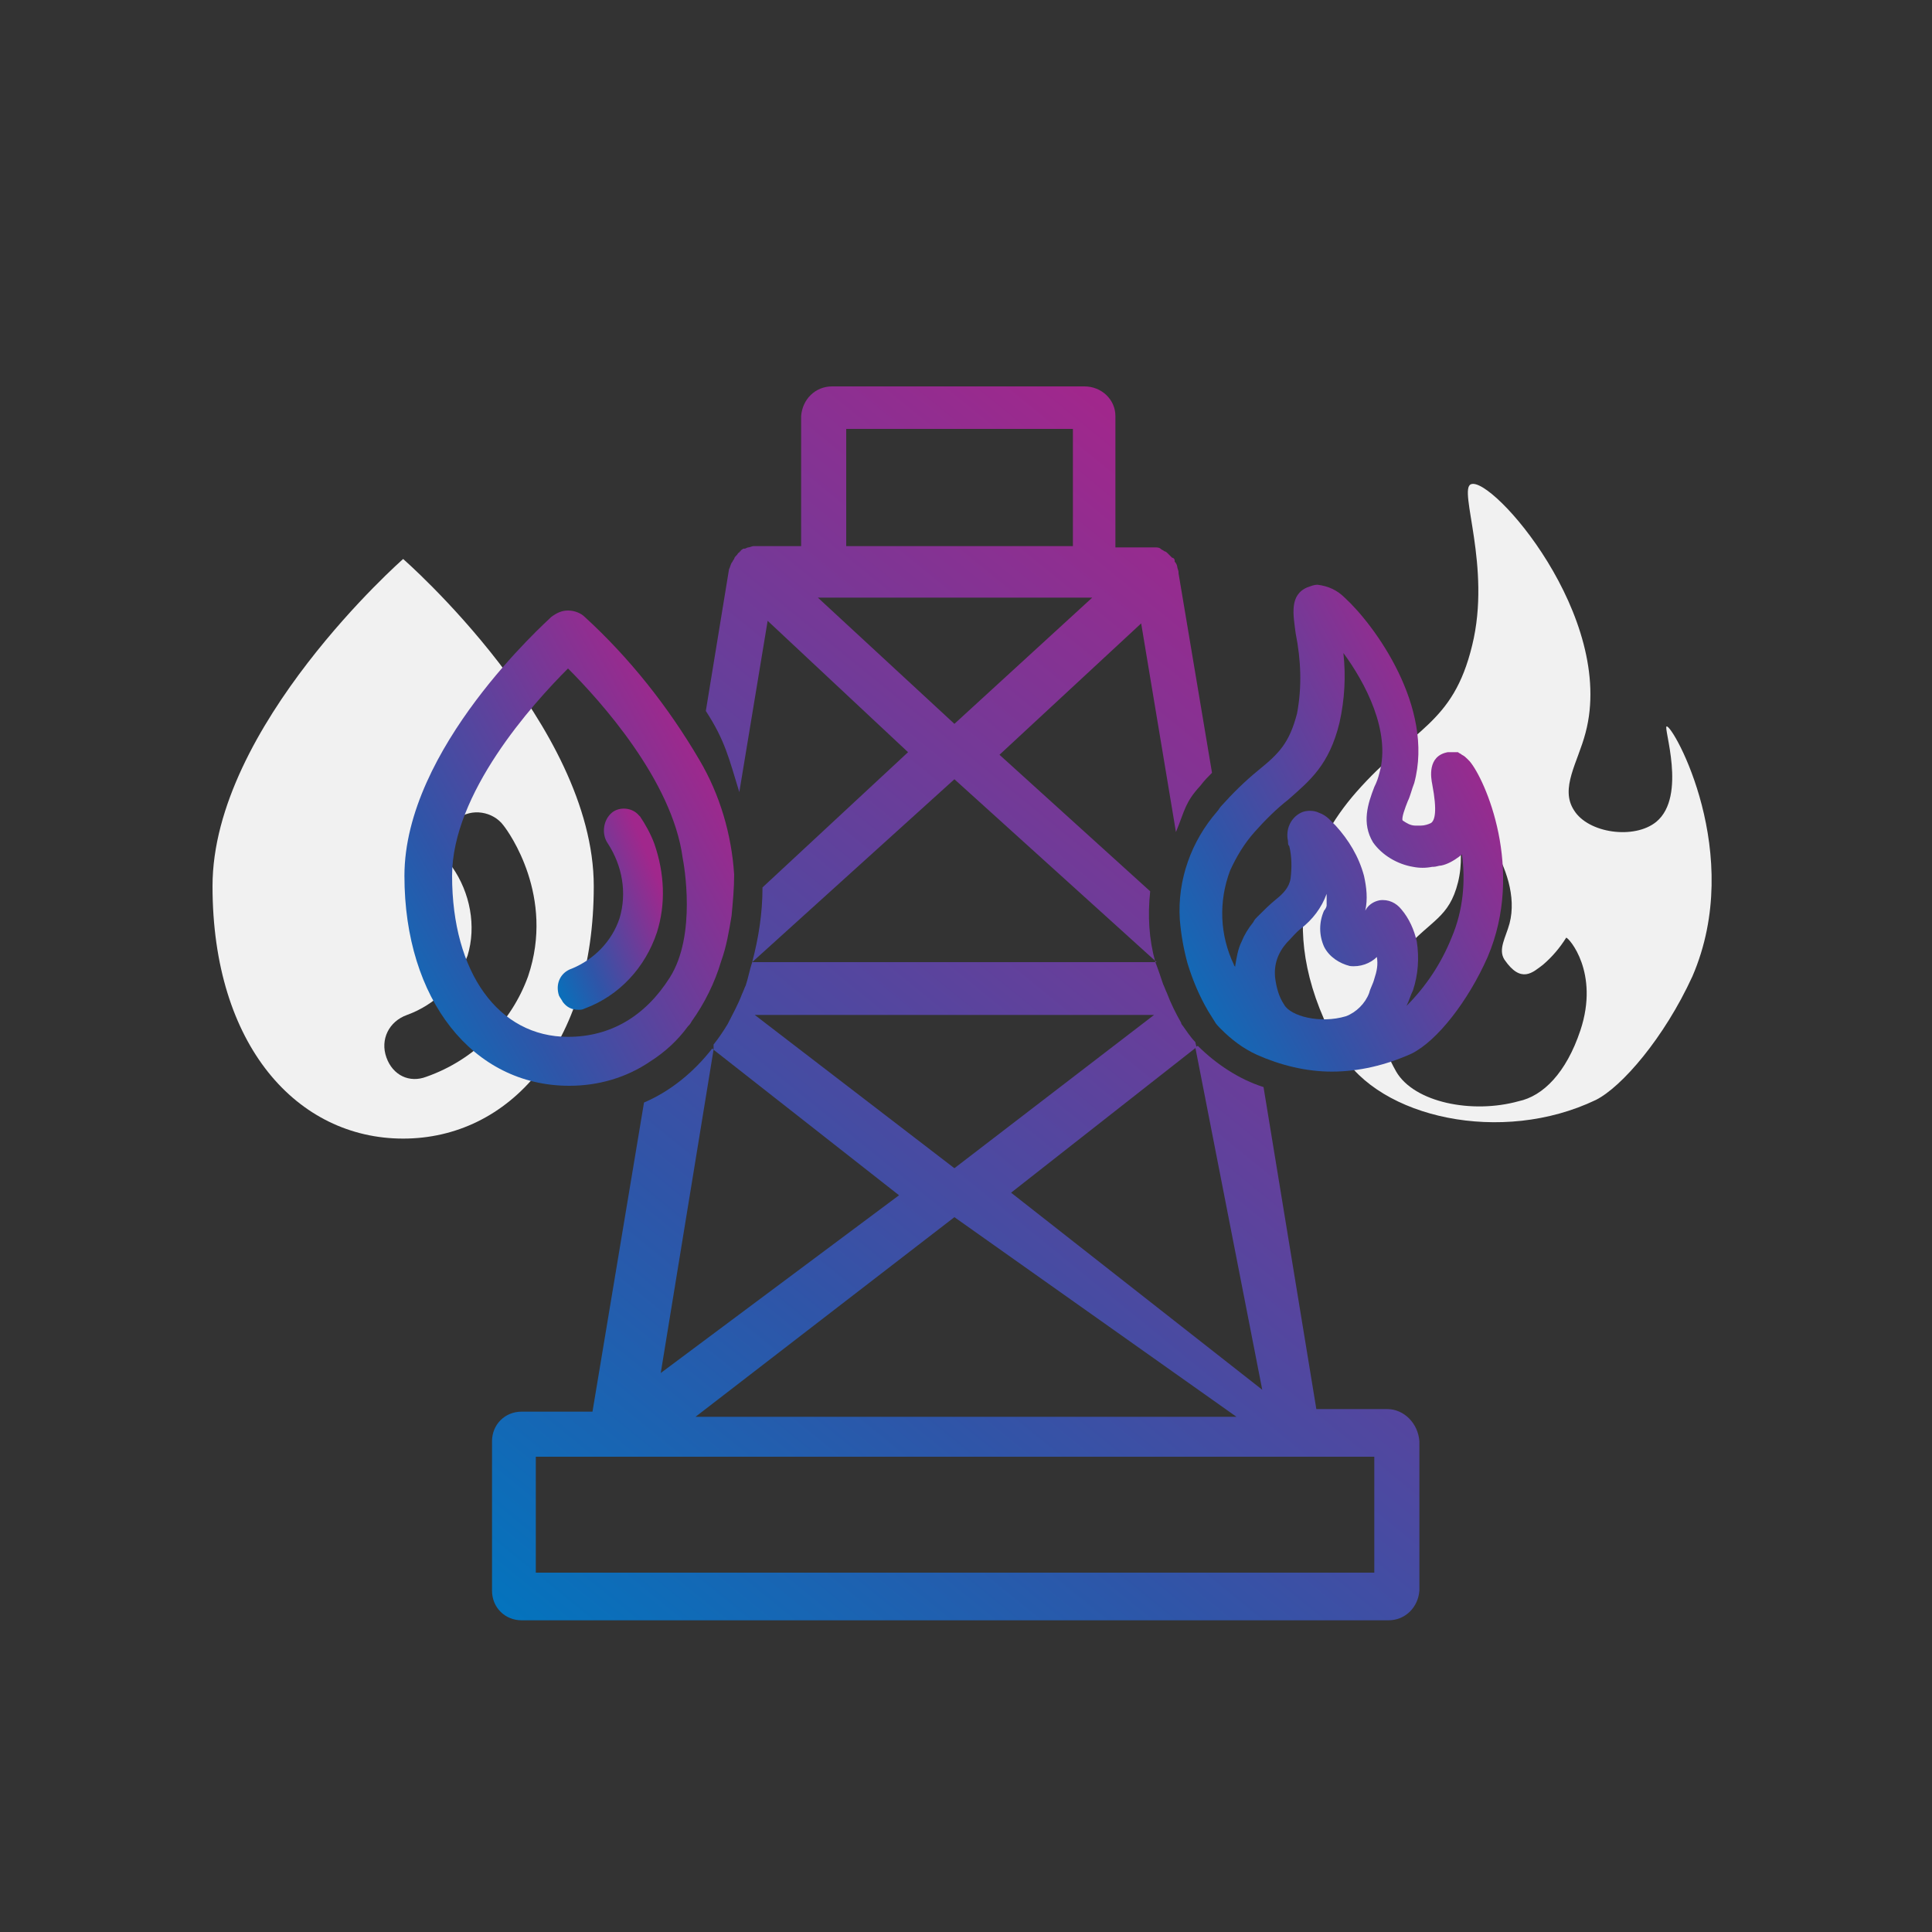
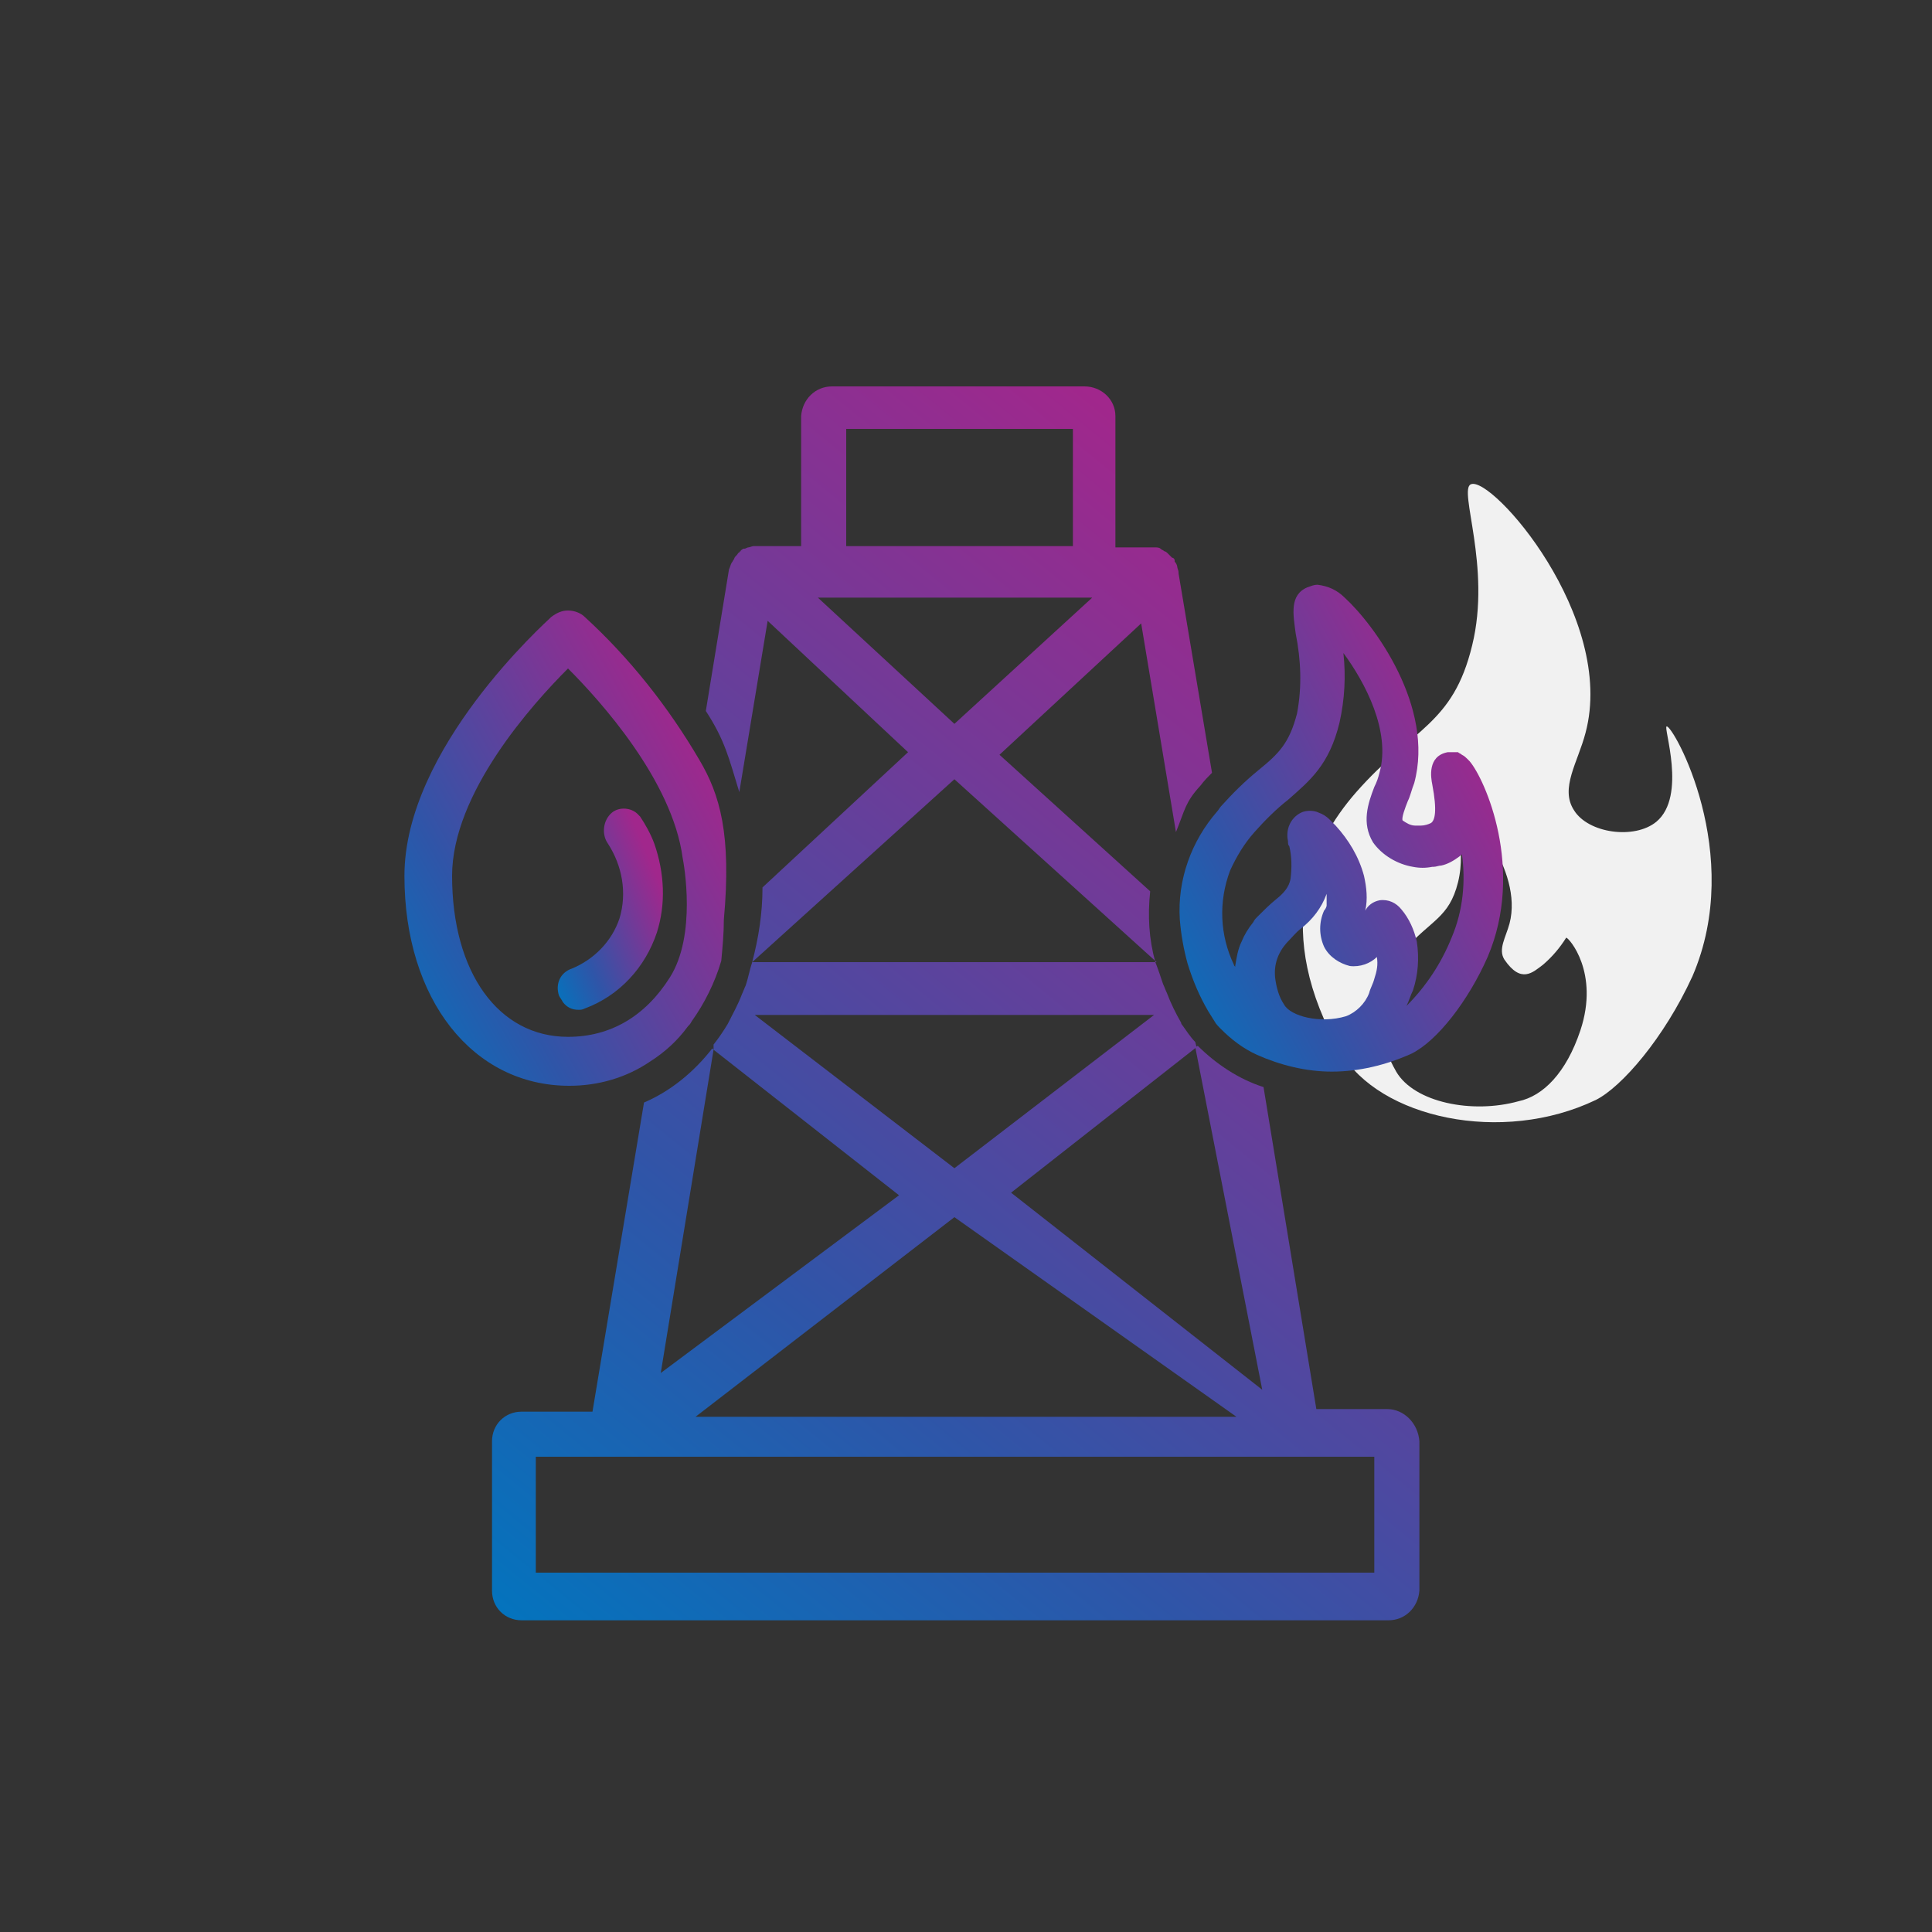
<svg xmlns="http://www.w3.org/2000/svg" xmlns:xlink="http://www.w3.org/1999/xlink" version="1.1" id="Layer_1" x="0px" y="0px" viewBox="0 0 150 150" style="enable-background:new 0 0 150 150;" xml:space="preserve">
  <rect x="0" y="0" width="150" height="150" fill="#333333" stroke="none" />
  <style type="text/css"> .st0{clip-path:url(#SVGID_00000078025632064254191490000017747991510432390811_);} .st1{fill:#F1F1F1;} .st2{fill:url(#SVGID_00000005239074283294240040000008975532410809314690_);} .st3{fill:url(#SVGID_00000042705033346843687930000004830759731192384655_);} .st4{fill:#FFFFFF;} .st5{fill:url(#SVGID_00000052793220163524003120000011751860984909515414_);} .st6{fill:url(#SVGID_00000025438595316071824060000009952864936154923395_);} </style>
  <g transform="translate(0 0)">
    <g>
      <defs>
        <rect id="SVGID_1_" x="-1" y="-0.5" width="150" height="150" />
      </defs>
      <clipPath id="SVGID_00000039847436298541464260000000709017060483869335_">
        <use xlink:href="#SVGID_1_" style="overflow:visible;" />
      </clipPath>
      <g transform="translate(0 0)" style="clip-path:url(#SVGID_00000039847436298541464260000000709017060483869335_);">
        <path class="st1" d="M123.9,85.4c-7.3,3.5-16.8,1.4-19.8-3.7c-5.4-9.4-2.4-16.1,1.2-20.2c4.4-5,7.5-5.2,9-11.4 c1.5-6.1-1.1-12.1-0.1-12.5c1.6-0.7,11.3,10.3,8.9,19.3c-0.6,2.3-2,4.3-0.9,6c1.1,1.8,4.7,2.3,6.4,0.9c2.4-2,0.5-7.4,0.8-7.4 c0.5-0.1,6.1,9.9,2,19.4C129.2,80.6,125.9,84.4,123.9,85.4 M122.7,80c1.5-4.5-0.9-7.2-1.1-7.2c-0.5,0.8-1.1,1.5-1.8,2.1 c-0.8,0.6-1.7,1.5-3-0.4c-0.5-0.8,0.1-1.7,0.4-2.8c1.1-4.2-3.4-9.3-4.1-9c-0.4,0.2,0.8,3,0.1,5.8c-0.7,2.8-2.1,2.9-4.2,5.3 c-1.7,1.9-3.1,5-0.6,9.4c1.4,2.4,5.9,3.3,9.5,2.3C119.8,85.1,121.6,83.3,122.7,80" />
-         <path class="st1" d="M46.1,68.8c0,12.4-6.6,19.6-14.8,19.6s-14.8-7.2-14.8-19.6s14.8-25.4,14.8-25.4S46.1,56.3,46.1,68.8 M33.1,83.6c3.7-1.3,6.6-4.2,7.9-7.8c2.1-6.2-1.5-11.2-1.9-11.7c-0.8-1.1-2.5-1.4-3.6-0.5c-1.1,0.8-1.4,2.5-0.5,3.6 c0,0,0,0,0.1,0.1c1.4,2,1.9,4.6,1.2,6.9c-0.8,2.1-2.5,3.8-4.7,4.6c-1.4,0.5-2.1,1.9-1.6,3.3S31.8,84.1,33.1,83.6" />
        <linearGradient id="SVGID_00000072264289348202893610000003553963498254754447_" gradientUnits="userSpaceOnUse" x1="42.266" y1="131.83" x2="108.726" y2="50.058">
          <stop offset="0" style="stop-color:#0076BF" />
          <stop offset="0.343" style="stop-color:#2F55A8" />
          <stop offset="1" style="stop-color:#A1278C" />
        </linearGradient>
        <path style="fill:url(#SVGID_00000072264289348202893610000003553963498254754447_);" d="M107.7,109.4h-5.5l-4.1-25 c-1.9-0.6-3.7-1.8-5.1-3.2l-0.2,0.1l5.2,26.6L78.5,92.6l14.4-11.3l-0.1-0.4c-0.4-0.4-0.7-0.9-1-1.3c0,0-0.1-0.1-0.1-0.2 c-0.4-0.7-0.8-1.5-1.1-2.3c-0.1-0.2-0.2-0.5-0.3-0.7v0c-0.2-0.6-0.4-1.2-0.6-1.7c-0.5-1.8-0.6-3.6-0.4-5.5L77.6,58.6l11-10.2 l2.7,16.2c0.7-1.7,0.7-2.3,1.9-3.6c0.3-0.4,0.6-0.7,0.9-1l-2.6-15.5c0,0,0-0.1,0-0.1c0-0.1-0.1-0.3-0.1-0.4 c0-0.1-0.1-0.3-0.2-0.4c0,0,0-0.1,0-0.1c0-0.1-0.1-0.2-0.2-0.2c0,0,0,0,0,0c-0.1-0.1-0.2-0.2-0.3-0.3c-0.1-0.1-0.2-0.2-0.3-0.2 c-0.1-0.1-0.2-0.1-0.3-0.2c-0.1-0.1-0.3-0.1-0.4-0.1c-0.2,0-0.3,0-0.5,0h-2.6V32.3c0-1.3-1.1-2.3-2.4-2.3H64.6 c-1.3,0-2.3,1-2.4,2.3v10.1H59c-0.2,0-0.3,0-0.5,0c-0.1,0-0.3,0.1-0.4,0.1c-0.1,0-0.2,0.1-0.3,0.1c0,0,0,0-0.1,0 c-0.1,0.1-0.2,0.1-0.2,0.2c-0.1,0-0.1,0.1-0.1,0.1c-0.1,0-0.1,0.1-0.2,0.2c-0.1,0.1-0.2,0.2-0.2,0.3c-0.1,0.1-0.1,0.2-0.2,0.3 c-0.1,0.2-0.1,0.3-0.2,0.5c0,0,0,0,0,0l-1.8,11c1.5,2.3,1.8,3.7,2.6,6.3l2.2-13.3l10.9,10.2L59.2,68.9c0,2-0.3,3.9-0.8,5.8 c-0.2,0.6-0.3,1.2-0.5,1.8c-0.1,0.2-0.2,0.5-0.3,0.7c-0.3,0.8-0.7,1.5-1.1,2.3c-0.3,0.5-0.7,1.1-1.1,1.6l0,0.4l14.4,11.3 l-18.5,13.8l4.1-25.1l-0.1-0.1c-1.4,1.8-3.2,3.3-5.3,4.2l-4,24h-5.5c-1.3,0-2.3,1-2.3,2.3v11.6c0,1.3,1,2.3,2.3,2.3h67.3 c1.3,0,2.3-1,2.4-2.3v-11.6C110.1,110.5,109,109.4,107.7,109.4 M65.7,33.3h17.6v9.1H65.7V33.3z M63.5,46.4h21.3l-10.7,9.8 L63.5,46.4z M74.1,60.5l15.7,14.2H58.4L74.1,60.5z M58.6,78.8h31L74.1,90.7L58.6,78.8z M74.1,94.5L96,110H54L74.1,94.5z M106.7,122.1H41.6v-9h65.1V122.1z" />
        <linearGradient id="SVGID_00000092438973626460337200000000737371357193684116_" gradientUnits="userSpaceOnUse" x1="4.808" y1="144.26" x2="5.516" y2="144.832" gradientTransform="matrix(32.943 0 0 -47.548 -127.773 6943.277)">
          <stop offset="0" style="stop-color:#0076BF" />
          <stop offset="0.343" style="stop-color:#2F55A8" />
          <stop offset="1" style="stop-color:#A1278C" />
        </linearGradient>
-         <path style="fill:url(#SVGID_00000092438973626460337200000000737371357193684116_);" d="M54.3,59c-2.4-4.1-5.4-7.9-8.9-11.1 c-0.3-0.3-0.8-0.5-1.3-0.5c-0.5,0-0.9,0.2-1.3,0.5C42.4,48.3,31.4,58.1,31.4,68c0,9.6,5.3,16.3,12.8,16.3c2.2,0,4.4-0.6,6.3-1.9 c1.1-0.7,2.1-1.6,2.9-2.7c0.1-0.1,0.2-0.2,0.3-0.4c1-1.4,1.8-3,2.3-4.7c0.4-1.1,0.6-2.3,0.8-3.5c0.1-1.1,0.2-2.1,0.2-3.2 C56.8,64.8,55.9,61.7,54.3,59 M52,75.9c-1.9,3-4.6,4.6-7.9,4.6c-5.4,0-9-5-9-12.5c0-6.4,6.2-13.3,9-16.1 c2.5,2.5,8.1,8.7,8.9,14.7C53.1,67.1,54.1,72.6,52,75.9" />
-         <path class="st4" d="M45.3,76.9l0.3,0.2c0.1-0.2,0.2-0.5,0.3-0.7L45.3,76.9z" />
+         <path style="fill:url(#SVGID_00000092438973626460337200000000737371357193684116_);" d="M54.3,59c-2.4-4.1-5.4-7.9-8.9-11.1 c-0.3-0.3-0.8-0.5-1.3-0.5c-0.5,0-0.9,0.2-1.3,0.5C42.4,48.3,31.4,58.1,31.4,68c0,9.6,5.3,16.3,12.8,16.3c2.2,0,4.4-0.6,6.3-1.9 c1.1-0.7,2.1-1.6,2.9-2.7c0.1-0.1,0.2-0.2,0.3-0.4c1-1.4,1.8-3,2.3-4.7c0.1-1.1,0.2-2.1,0.2-3.2 C56.8,64.8,55.9,61.7,54.3,59 M52,75.9c-1.9,3-4.6,4.6-7.9,4.6c-5.4,0-9-5-9-12.5c0-6.4,6.2-13.3,9-16.1 c2.5,2.5,8.1,8.7,8.9,14.7C53.1,67.1,54.1,72.6,52,75.9" />
        <linearGradient id="SVGID_00000109004931073141689690000002710459417366115998_" gradientUnits="userSpaceOnUse" x1="6.234" y1="144.543" x2="6.943" y2="145.116" gradientTransform="matrix(10.507 0 0 -20.154 -22.648 2991.032)">
          <stop offset="0" style="stop-color:#0076BF" />
          <stop offset="0.343" style="stop-color:#2F55A8" />
          <stop offset="1" style="stop-color:#A1278C" />
        </linearGradient>
        <path style="fill:url(#SVGID_00000109004931073141689690000002710459417366115998_);" d="M51,72.4c-0.9,2.7-2.9,4.9-5.6,5.9 c-0.2,0.1-0.3,0.1-0.5,0.1c-0.5,0-0.9-0.2-1.2-0.6c-0.1-0.2-0.2-0.3-0.3-0.5c-0.3-0.9,0.1-1.8,1-2.1c1.7-0.7,3.1-2.1,3.7-3.9 c0.6-2,0.2-4.1-0.9-5.8c-0.5-0.7-0.4-1.8,0.3-2.4c0.6-0.5,1.6-0.4,2.1,0.2c0,0,0.1,0.1,0.1,0.1c0.4,0.6,0.8,1.3,1.1,2.1v0 C51.6,67.8,51.7,70.2,51,72.4" />
        <linearGradient id="SVGID_00000070829920298109611460000000505540290036144798_" gradientUnits="userSpaceOnUse" x1="4.274" y1="144.258" x2="4.983" y2="144.83" gradientTransform="matrix(32.391 0 0 -48.505 -47.856 7079.27)">
          <stop offset="0" style="stop-color:#0076BF" />
          <stop offset="0.343" style="stop-color:#2F55A8" />
          <stop offset="1" style="stop-color:#A1278C" />
        </linearGradient>
        <path style="fill:url(#SVGID_00000070829920298109611460000000505540290036144798_);" d="M114.1,59.1c-0.1-0.1-0.1-0.1-0.2-0.2 c-0.1-0.1-0.2-0.2-0.4-0.3c-0.1-0.1-0.2-0.1-0.3-0.2c-0.1,0-0.1,0-0.2,0c-0.1,0-0.2,0-0.3,0c-0.1,0-0.2,0-0.3,0 c-1.6,0.3-1.3,2-1.2,2.5c0.4,2.1,0.2,2.8-0.1,3c-0.2,0.1-0.5,0.2-0.8,0.2c-0.1,0-0.3,0-0.4,0c-0.4,0-0.7-0.2-1-0.4 c-0.1-0.2,0.2-1,0.4-1.5c0.2-0.4,0.3-0.9,0.5-1.4c1.6-5.9-3.1-12.3-5.4-14.4c-0.6-0.6-1.3-0.9-2.1-1c-0.3,0-0.5,0.1-0.8,0.2 c-1.4,0.6-1.1,2.1-0.9,3.6c0.4,2,0.5,4.1,0.1,6.2c-0.6,2.3-1.4,3.1-3,4.4c-1.1,0.9-2,1.8-2.9,2.8c-0.1,0.1-0.2,0.3-0.3,0.4 c-2,2.3-3.1,5.3-2.9,8.4c0.1,1.2,0.3,2.3,0.6,3.4c0.4,1.3,0.9,2.5,1.6,3.7c0.2,0.3,0.3,0.5,0.5,0.8c0.1,0.2,0.3,0.4,0.5,0.6 c0.8,0.8,1.7,1.5,2.8,2c1.8,0.8,3.8,1.3,5.8,1.3c2.1,0,4.2-0.5,6.2-1.4c2-1,4.4-4.1,5.9-7.5C118.4,67.5,115.3,60.5,114.1,59.1 M106.7,76c-0.1,0.4-0.3,0.7-0.4,1.1c-0.3,0.8-1,1.5-1.8,1.8c-2,0.6-4.3,0-4.8-0.9c-0.4-0.6-0.6-1.3-0.7-2.1 c-0.1-1,0.2-1.9,0.9-2.7c0.4-0.4,0.7-0.8,1.1-1.1c0.9-0.7,1.6-1.6,2-2.7c0,0.3,0,0.6,0,0.9c0,0.1-0.1,0.3-0.2,0.4 c-0.4,0.9-0.4,1.9,0,2.8c0.4,0.8,1.2,1.3,2,1.5c0.8,0.1,1.6-0.2,2.1-0.7C107,74.9,106.9,75.4,106.7,76 M112.7,72.8 c-0.8,2-2,3.8-3.5,5.3c0.2-0.4,0.3-0.8,0.5-1.2c0.4-1.2,0.5-2.5,0.3-3.8c-0.2-0.9-0.6-1.8-1.2-2.5c-0.4-0.5-1-0.8-1.7-0.7 c-0.5,0.1-0.9,0.4-1.1,0.8c0.2-0.9,0.1-1.8-0.1-2.7c-0.4-1.5-1.2-2.8-2.2-3.9c-0.2-0.2-0.4-0.4-0.5-0.5c-0.2-0.2-0.5-0.4-0.8-0.5 h0c-0.4-0.2-1-0.2-1.4,0c-0.8,0.4-1.2,1.3-1,2.2c0,0.2,0,0.3,0.1,0.4c0.2,0.8,0.2,1.7,0.1,2.5c-0.1,0.7-0.6,1.2-1.1,1.6 c-0.5,0.4-1,0.9-1.5,1.4c-0.1,0.1-0.2,0.2-0.3,0.4c-0.4,0.5-0.7,1-0.9,1.5c-0.3,0.6-0.4,1.3-0.5,1.9c0,0,0,0.1,0,0.1 c0-0.1-0.1-0.1-0.1-0.2c-1.1-2.3-1.2-4.9-0.3-7.3c0.5-1.1,1.1-2.1,1.9-3c0.8-0.9,1.7-1.8,2.6-2.5c1.7-1.5,3.2-2.7,4-6 c0.4-1.8,0.5-3.6,0.3-5.4c1.7,2.3,3.7,6.1,2.8,9.3c-0.1,0.4-0.2,0.7-0.4,1.1c-0.5,1.3-1,2.8-0.1,4.3c0.7,1,1.9,1.7,3.1,1.9 c0.5,0.1,1,0.1,1.5,0h0c0,0,0.1,0,0.1,0c0.2,0,0.4-0.1,0.6-0.1c0.5-0.1,1-0.4,1.4-0.7c0.1-0.1,0.2-0.1,0.2-0.2 C113.8,68.4,113.6,70.7,112.7,72.8" />
      </g>
    </g>
  </g>
</svg>